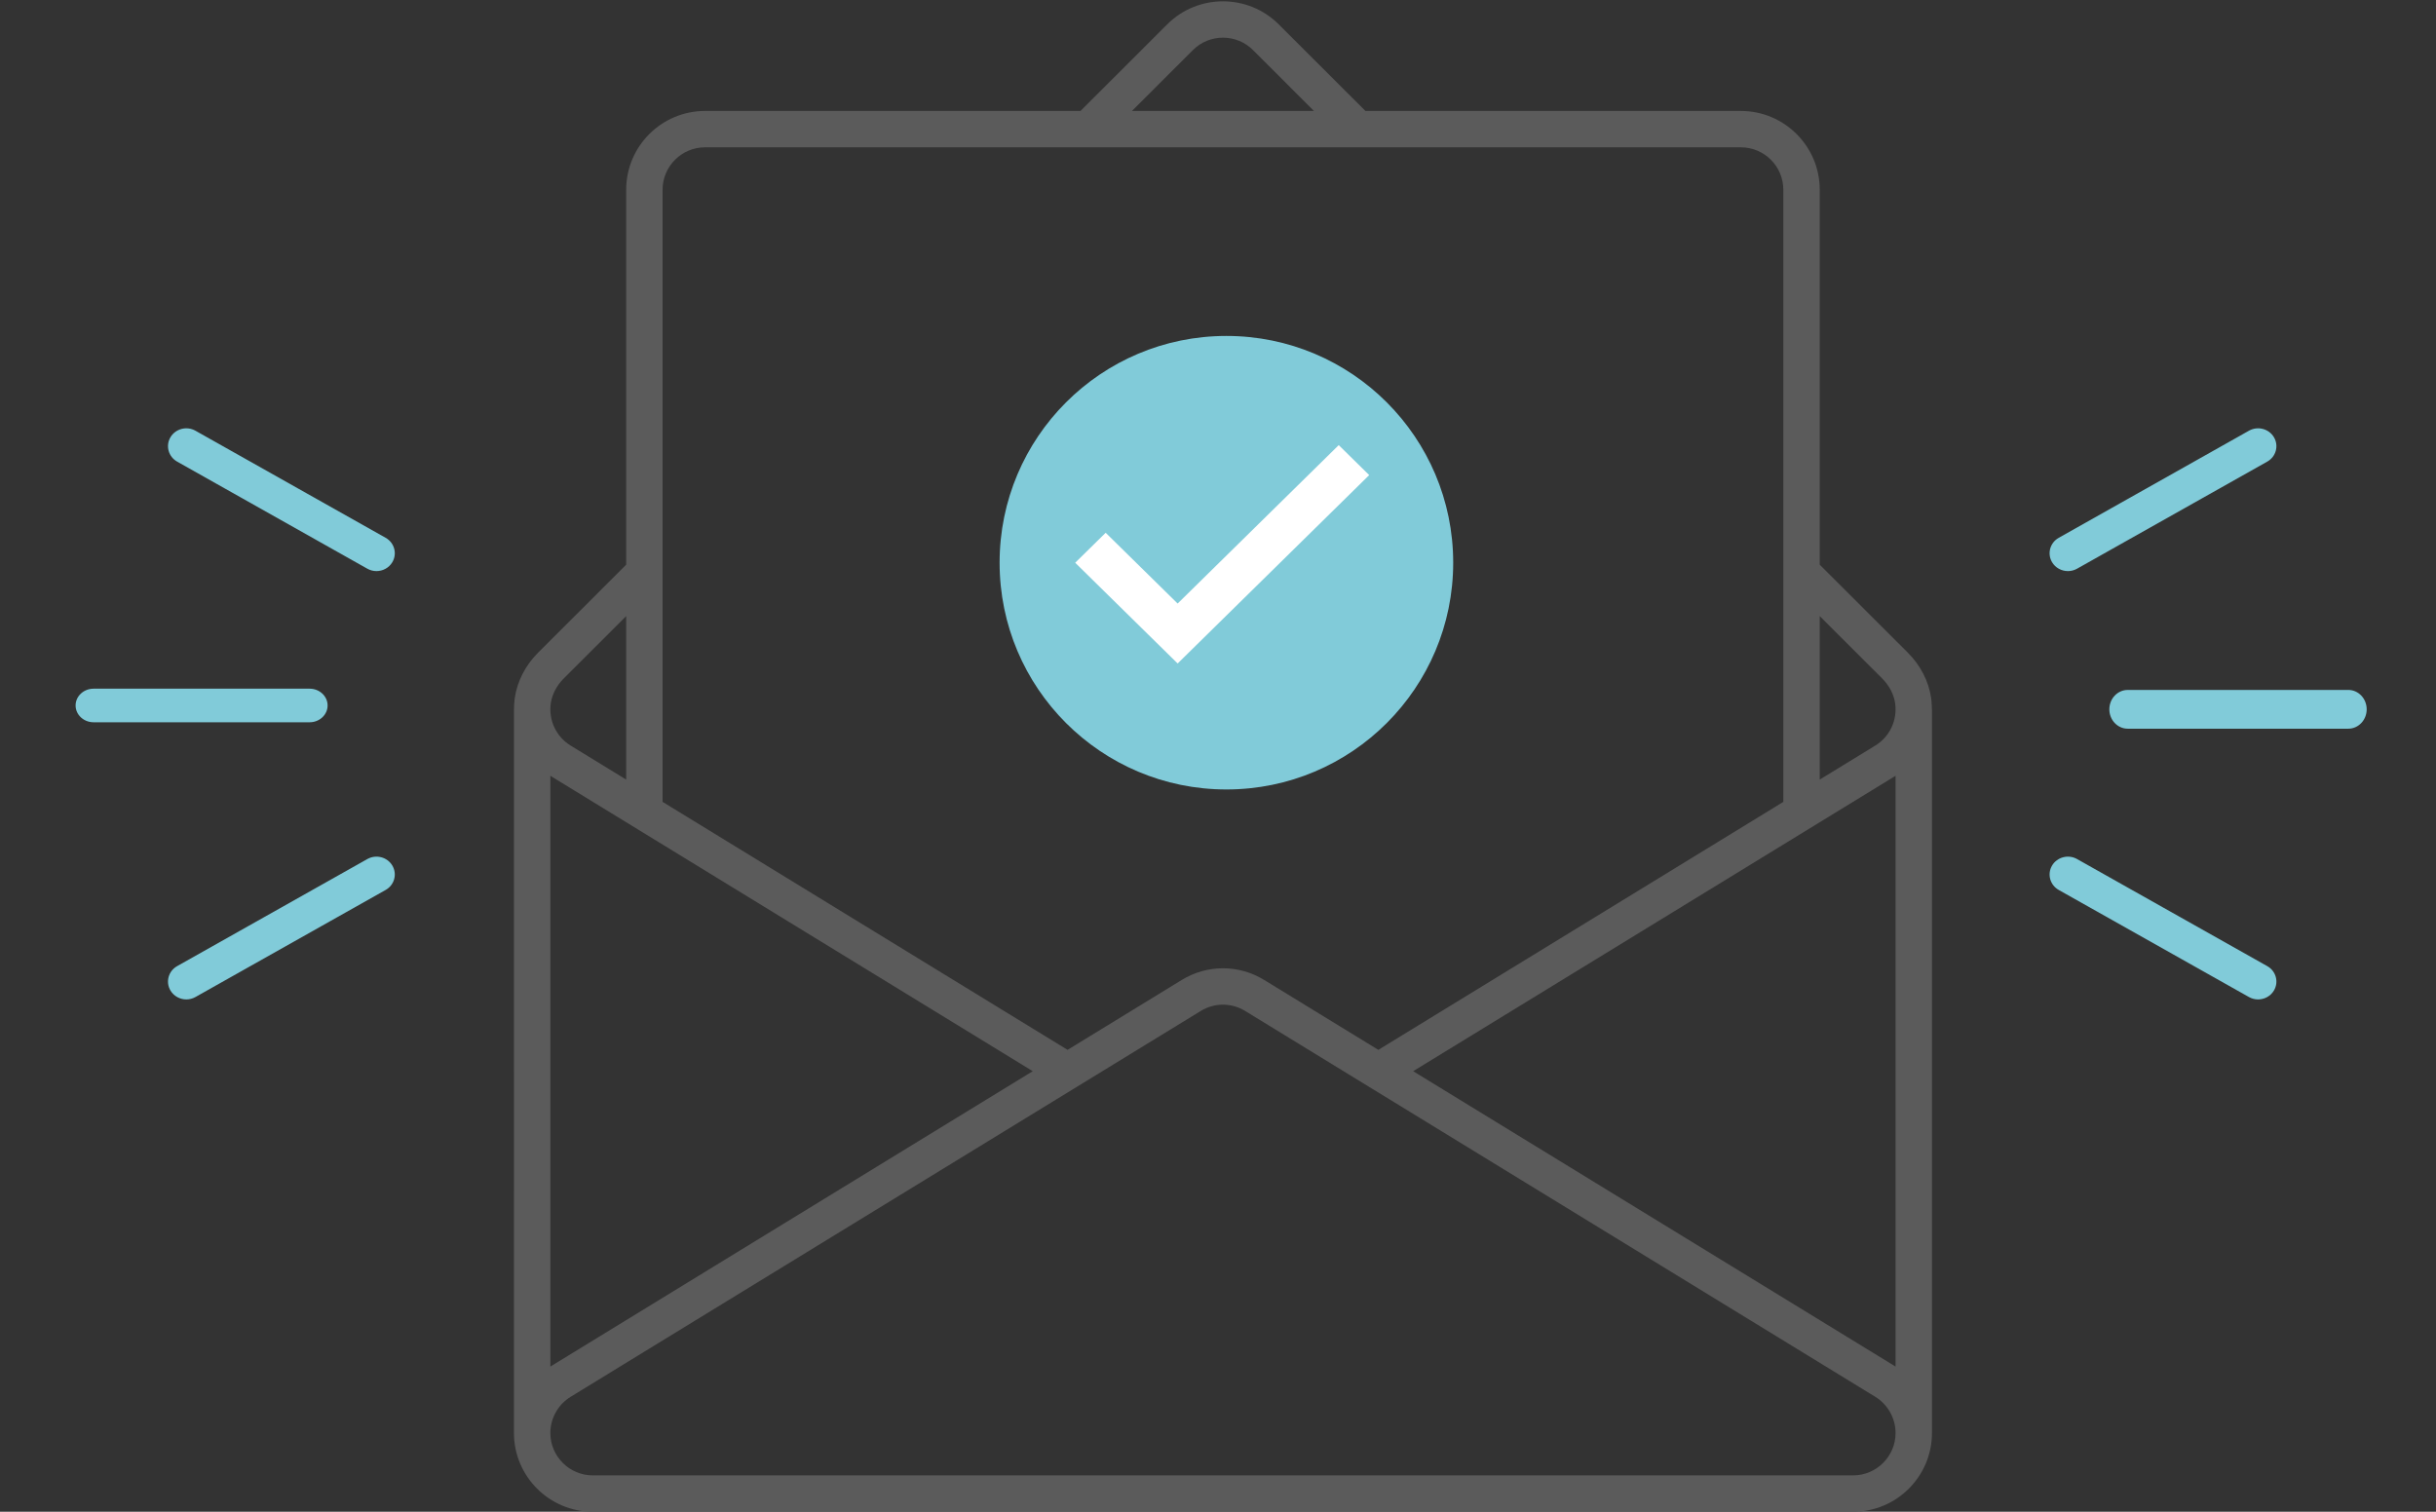
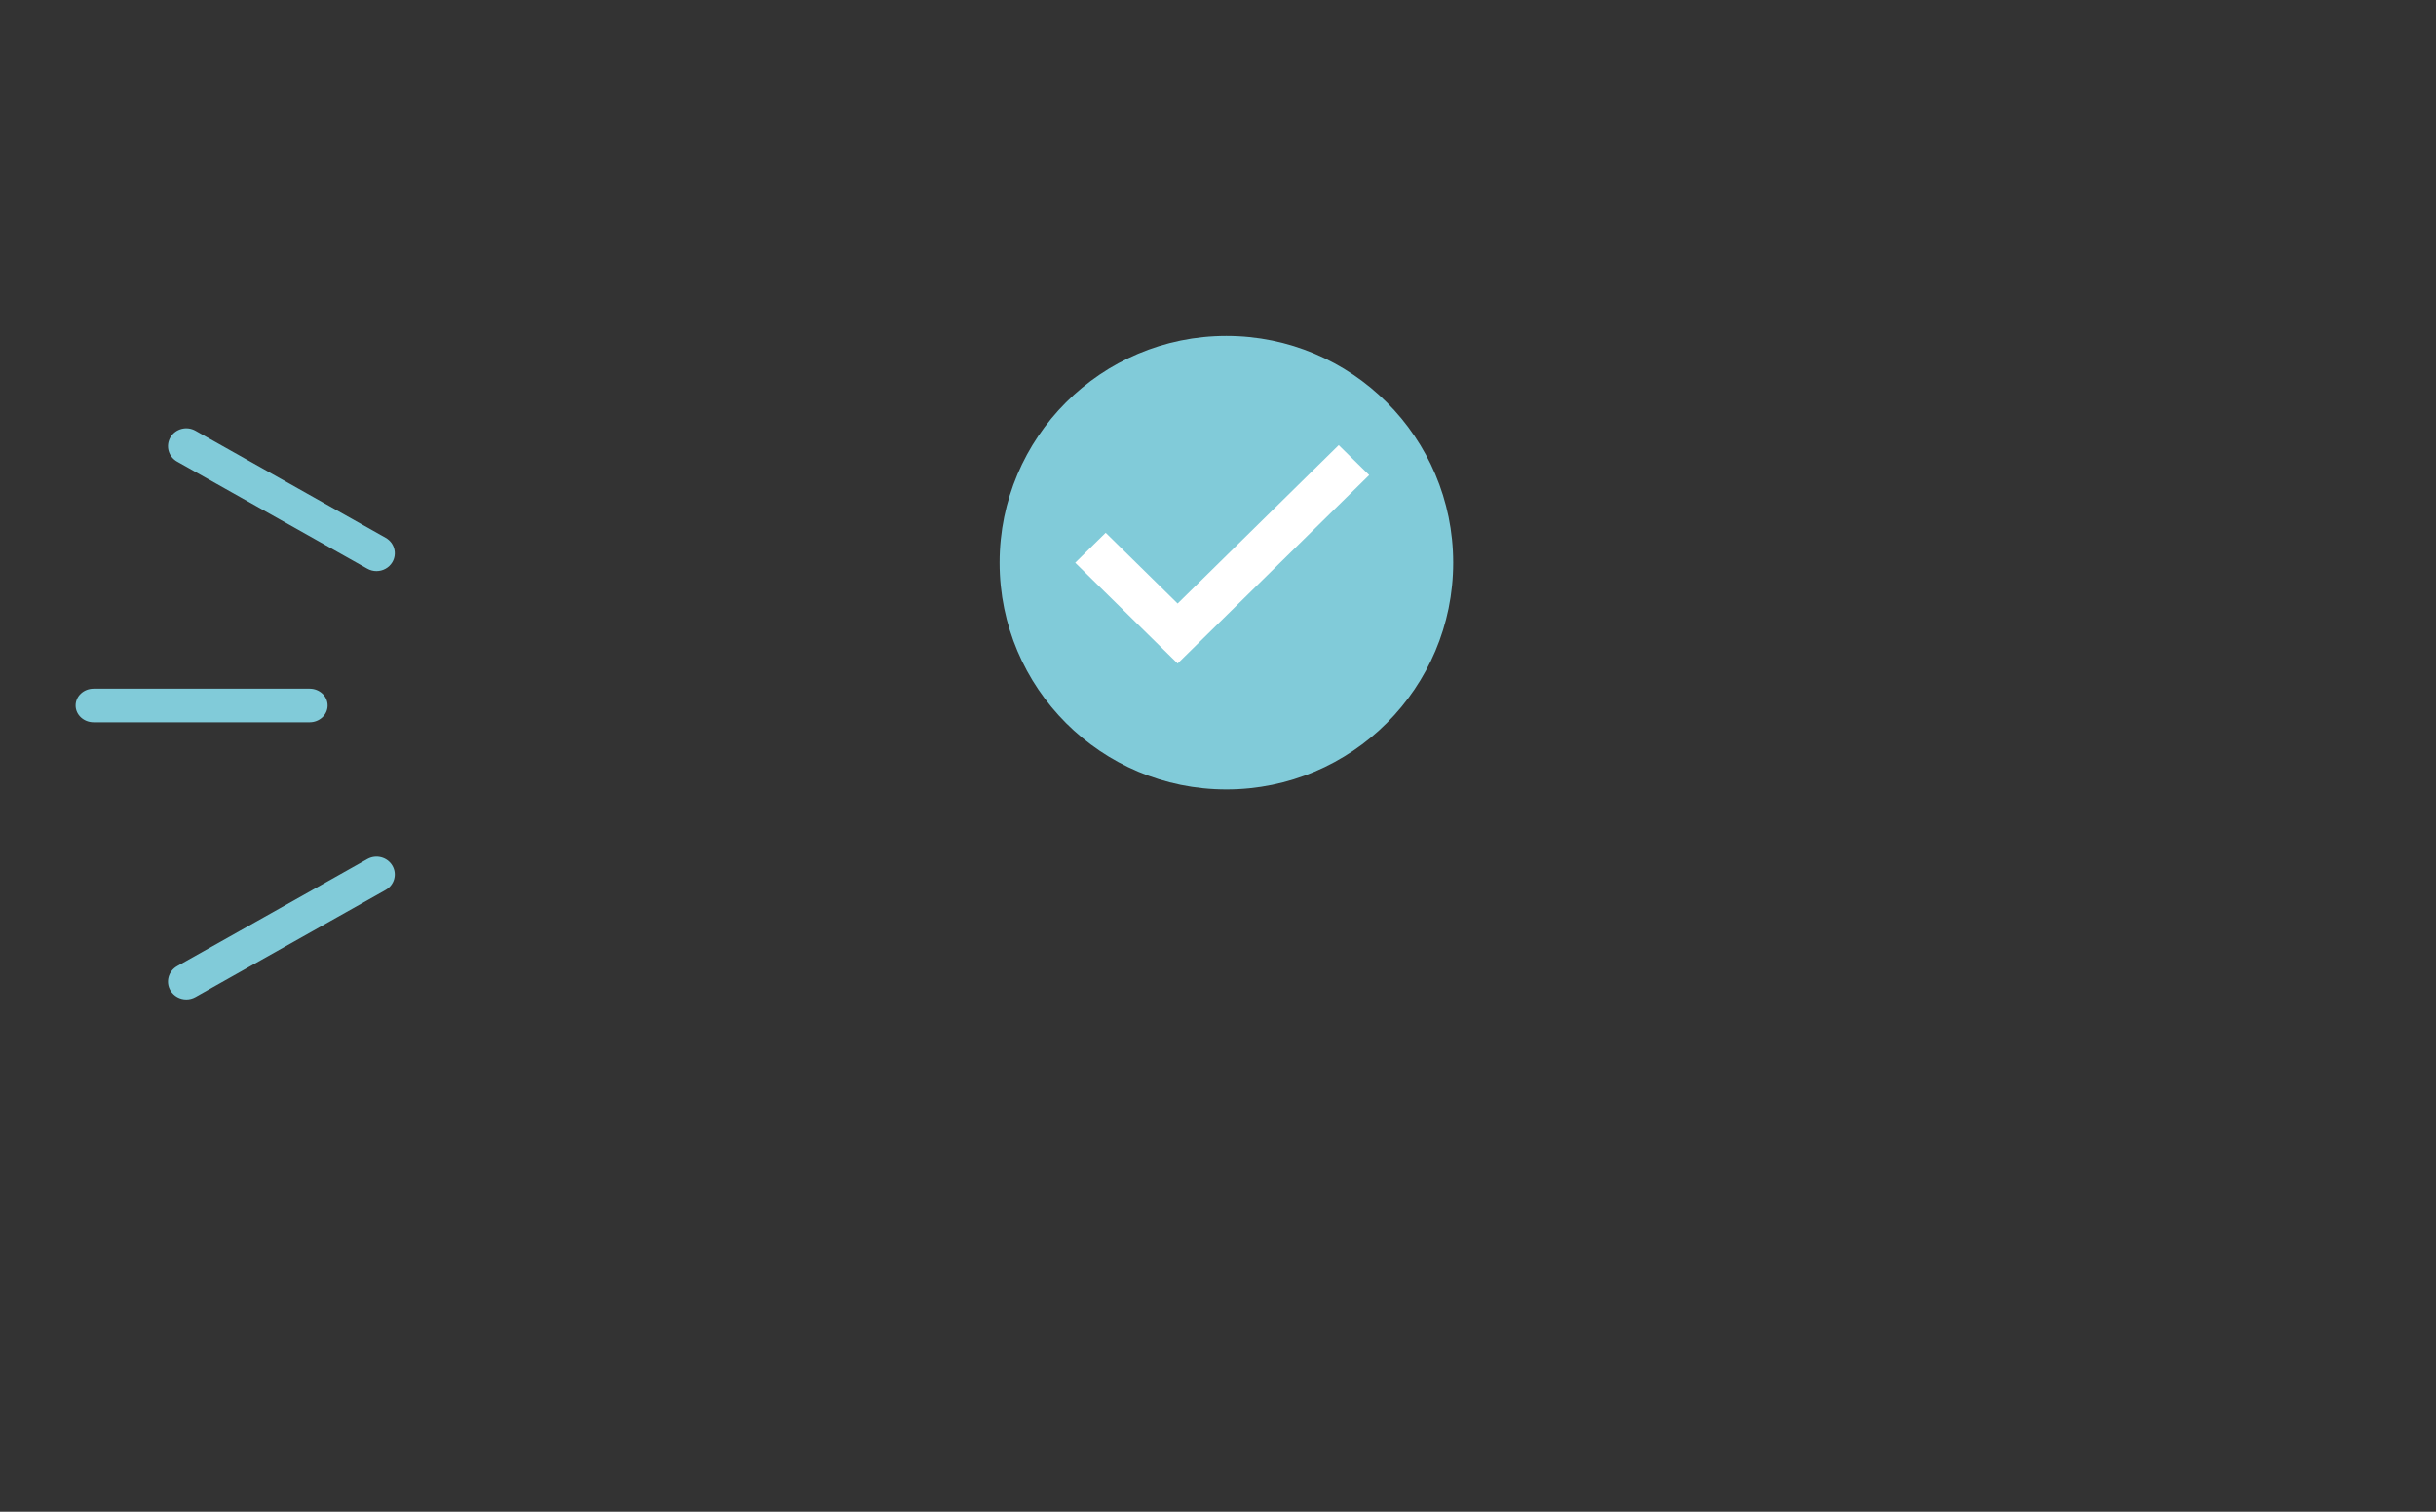
<svg xmlns="http://www.w3.org/2000/svg" width="290" height="180" viewBox="0 0 290 180">
  <rect x="0" y="0" width="290" height="180" fill="#333333" stroke="none" />
  <g fill="none" fill-rule="evenodd" transform="translate(9)">
-     <path fill="#5B5B5B" d="M129.952,2.901 C133.612,-0.756 139.569,-0.756 143.229,2.901 L143.229,2.901 L153.551,13.211 L198.246,13.211 C203.424,13.211 207.635,17.419 207.635,22.59 L207.635,22.59 L207.635,67.237 L218.127,77.718 C219.627,79.216 220.612,81.133 220.898,83.115 C220.968,83.596 220.996,84.55 220.996,84.55 L220.996,170.621 C220.996,175.793 216.784,180 211.607,180 L211.607,180 L61.573,180 C56.396,180 52.184,175.793 52.184,170.621 L52.184,170.621 L52.187,84.55 C52.182,84.075 52.213,83.596 52.282,83.116 C52.569,81.133 53.553,79.216 55.053,77.718 L55.053,77.718 L65.545,67.237 L65.545,22.59 C65.545,17.419 69.758,13.211 74.934,13.211 L74.934,13.211 L119.63,13.211 Z M136.591,119.624 C135.677,119.624 134.763,119.874 133.948,120.373 L133.948,120.373 L58.931,166.316 C57.443,167.227 56.518,168.877 56.518,170.621 C56.518,173.406 58.786,175.671 61.573,175.671 L61.573,175.671 L211.607,175.671 C214.395,175.671 216.663,173.406 216.663,170.621 C216.663,168.877 215.738,167.227 214.25,166.316 L214.25,166.316 L139.233,120.373 C138.418,119.874 137.504,119.624 136.591,119.624 Z M56.518,92.366 L56.518,162.723 C56.568,162.691 56.615,162.656 56.666,162.625 L56.666,162.625 L113.947,127.545 L56.666,92.464 L56.666,92.464 L56.518,92.366 Z M216.663,92.366 C216.612,92.398 216.565,92.433 216.515,92.464 L216.515,92.464 L159.233,127.545 L216.515,162.625 C216.565,162.656 216.613,162.691 216.663,162.723 L216.663,162.723 Z M198.246,17.54 L74.934,17.54 C72.147,17.54 69.879,19.805 69.879,22.59 L69.879,22.59 L69.879,95.478 L118.092,125.006 L131.683,116.683 C134.71,114.829 138.472,114.829 141.498,116.683 L141.498,116.683 L155.088,125.006 L203.302,95.478 L203.302,22.59 C203.302,19.805 201.034,17.54 198.246,17.54 L198.246,17.54 Z M65.545,73.359 L58.117,80.779 C57.274,81.621 56.725,82.671 56.571,83.735 C56.281,85.74 57.208,87.718 58.931,88.774 L58.931,88.774 L65.545,92.825 L65.545,73.359 Z M207.635,73.359 L207.635,92.825 L214.25,88.774 C215.973,87.718 216.9,85.74 216.61,83.734 C216.456,82.671 215.906,81.621 215.063,80.779 L215.063,80.779 L207.635,73.359 Z M140.165,5.961 C138.194,3.992 134.987,3.992 133.016,5.961 L133.016,5.961 L125.758,13.211 L147.423,13.211 Z" />
    <path fill="#81CBD9" d="M164,67 C164,81.912 151.912,94 137,94 C122.088,94 110,81.912 110,67 C110,52.088 122.088,40 137,40 C151.912,40 164,52.088 164,67" />
    <polygon fill="#FFF" points="131.195 79 119 67.004 122.628 63.436 131.195 71.863 150.372 53 154 56.569" />
    <path fill="#81CBD9" d="M27.857 86L2.143 86C.96 86 0 85.104 0 84 0 82.896.96 82 2.143 82L27.857 82C29.04 82 30 82.896 30 84 30 85.104 29.04 86 27.857 86M35.819 68C35.449 68 35.075 67.908 34.732 67.715L12.09 54.965C11.047 54.379 10.691 53.079 11.292 52.063 11.894 51.047 13.225 50.698 14.268 51.285L36.91 64.035C37.953 64.621 38.309 65.921 37.708 66.937 37.304 67.619 36.572 68 35.819 68M13.181 119C12.428 119 11.696 118.619 11.292 117.937 10.691 116.921 11.047 115.621 12.09 115.035L34.732 102.285C35.774 101.698 37.107 102.047 37.708 103.063 38.309 104.079 37.953 105.378 36.91 105.965L14.268 118.715C13.926 118.908 13.551 119 13.181 119" />
    <polygon points="242.113 82.15 272.748 82.15 272.748 86.765 242.113 86.765" />
-     <path fill="#81CBD9" d="M270.56 86.765L244.301 86.765C243.093 86.765 242.113 85.732 242.113 84.458 242.113 83.184 243.093 82.15 244.301 82.15L270.56 82.15C271.768 82.15 272.748 83.184 272.748 84.458 272.748 85.732 271.768 86.765 270.56 86.765M237.181 68C236.428 68 235.696 67.619 235.292 66.937 234.691 65.921 235.047 64.621 236.089 64.035L258.731 51.285C259.774 50.698 261.107 51.047 261.708 52.063 262.309 53.079 261.953 54.379 260.91 54.965L238.268 67.715C237.926 67.908 237.551 68 237.181 68M259.819 119C259.449 119 259.075 118.908 258.731 118.715L236.089 105.966C235.047 105.379 234.691 104.079 235.292 103.063 235.894 102.047 237.225 101.698 238.268 102.285L260.91 115.035C261.953 115.621 262.309 116.921 261.708 117.937 261.305 118.619 260.572 119 259.819 119" />
  </g>
</svg>